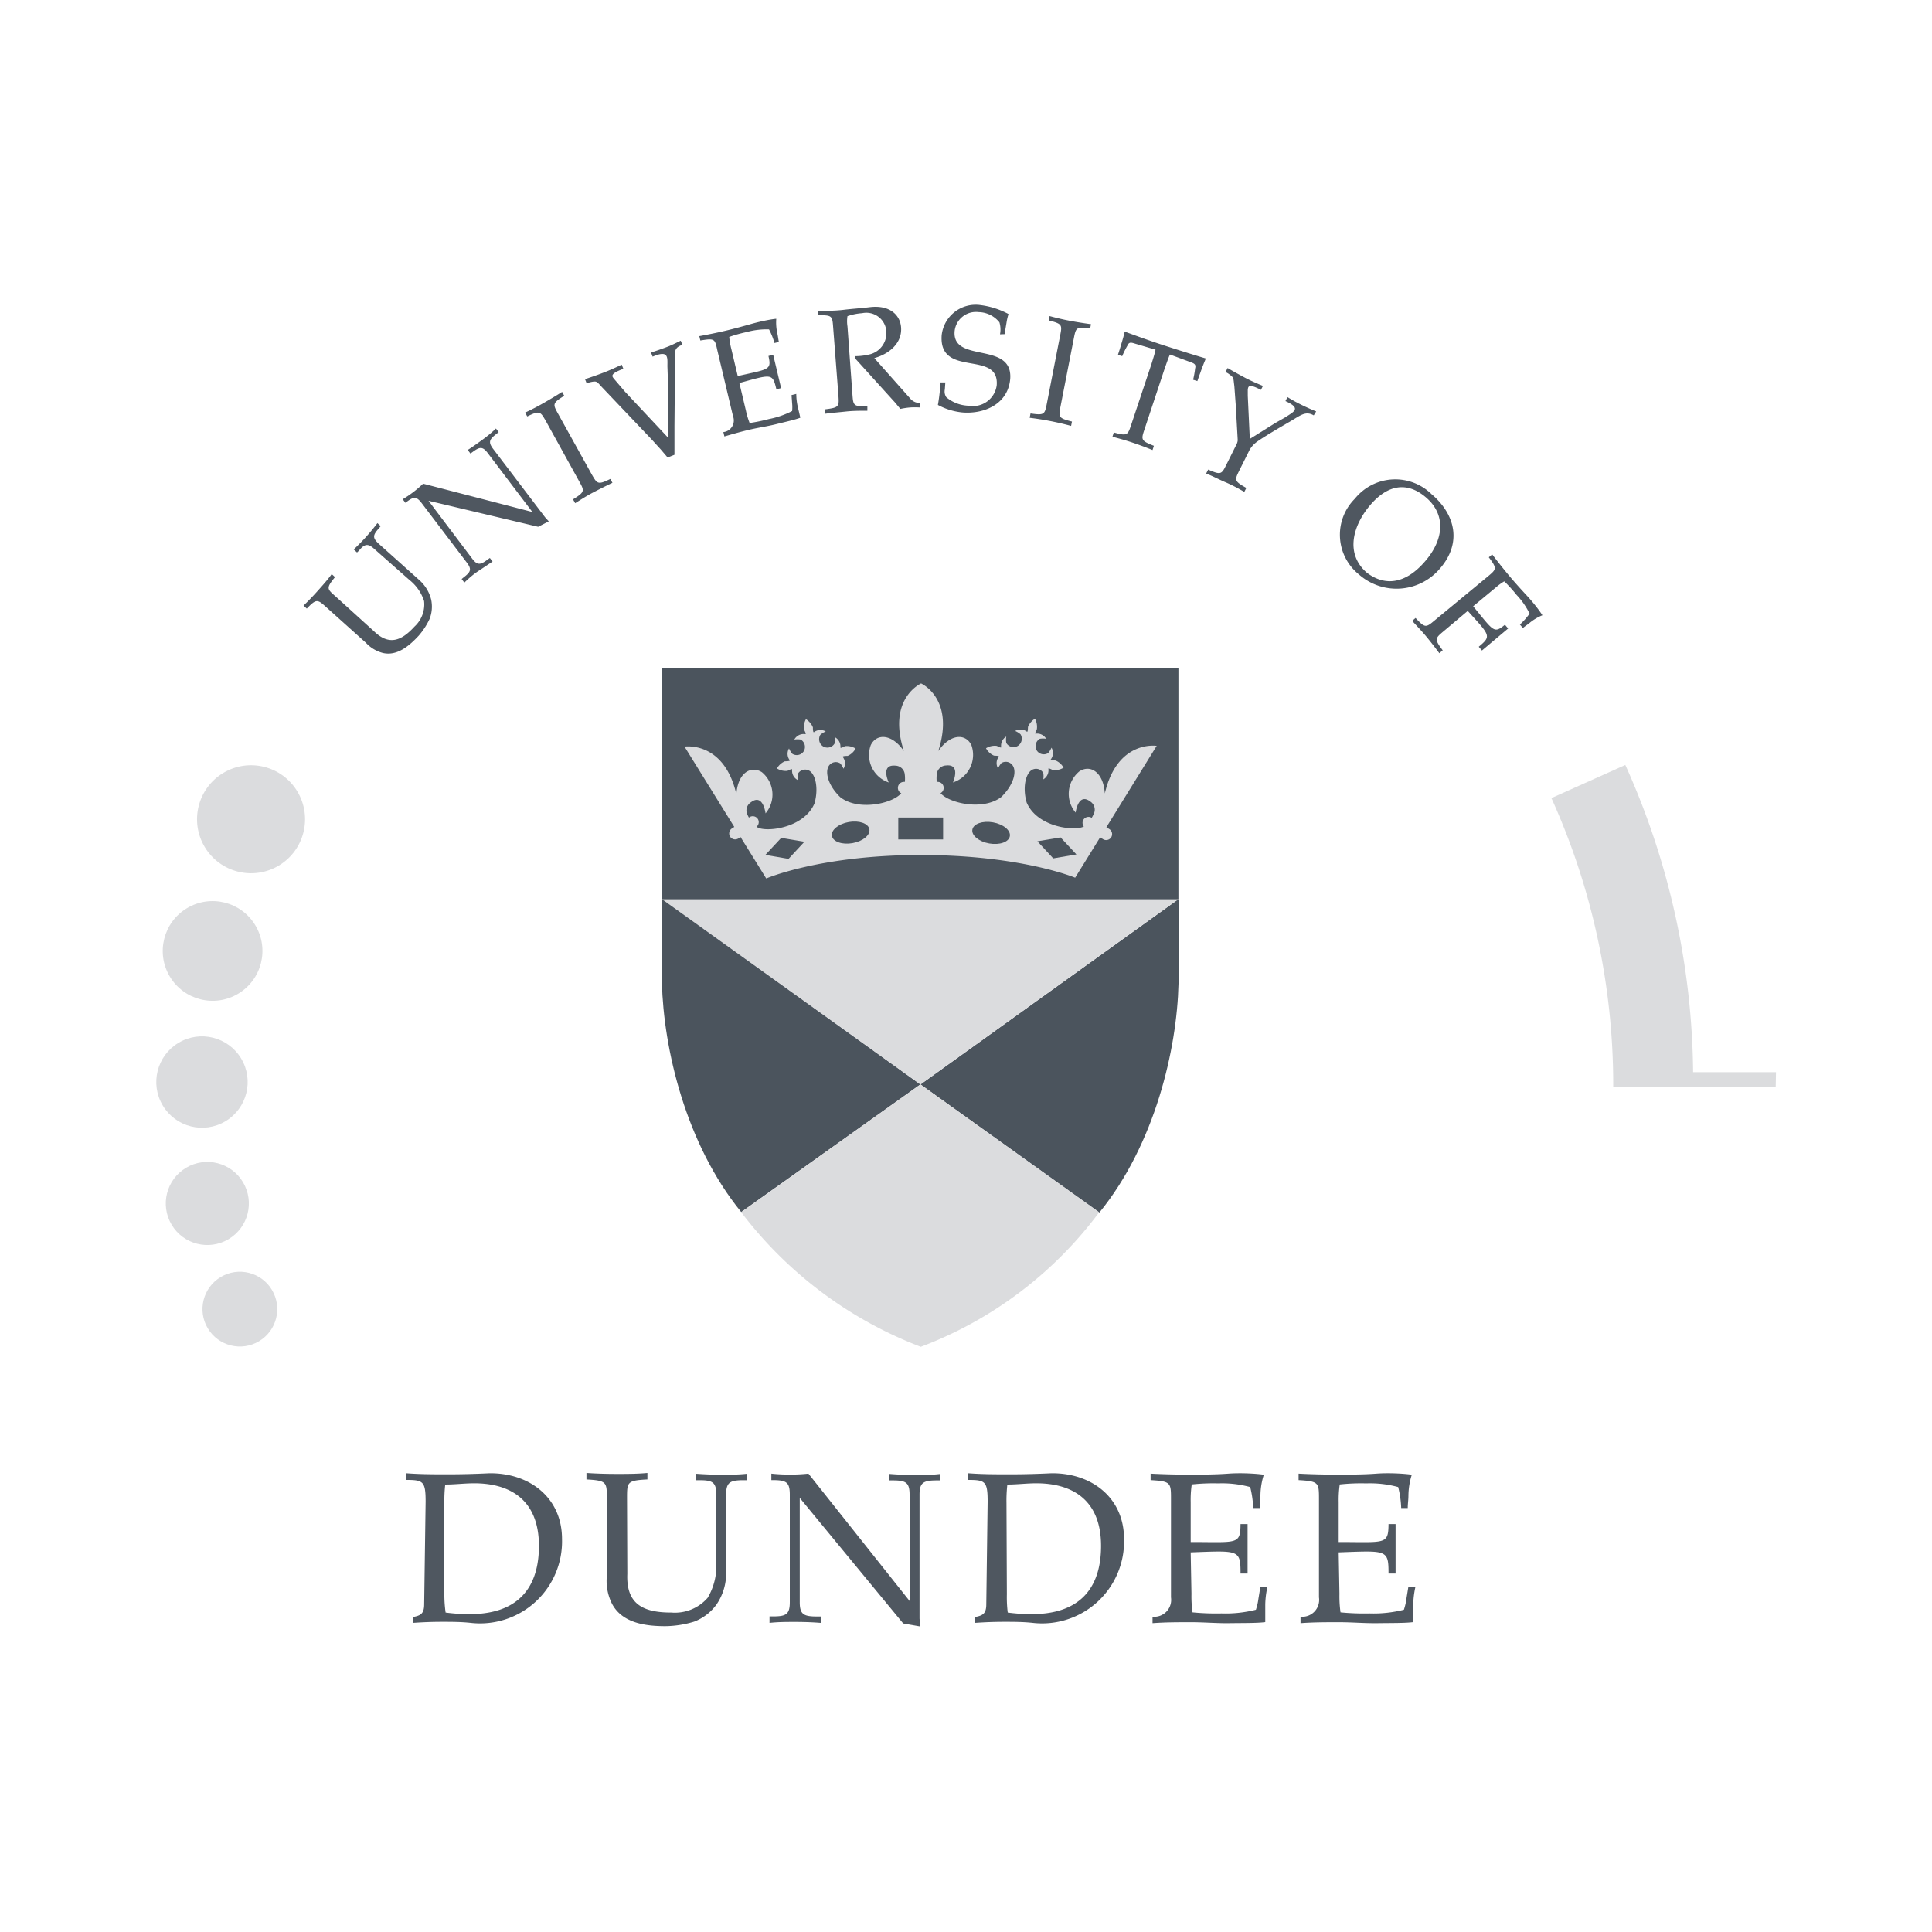
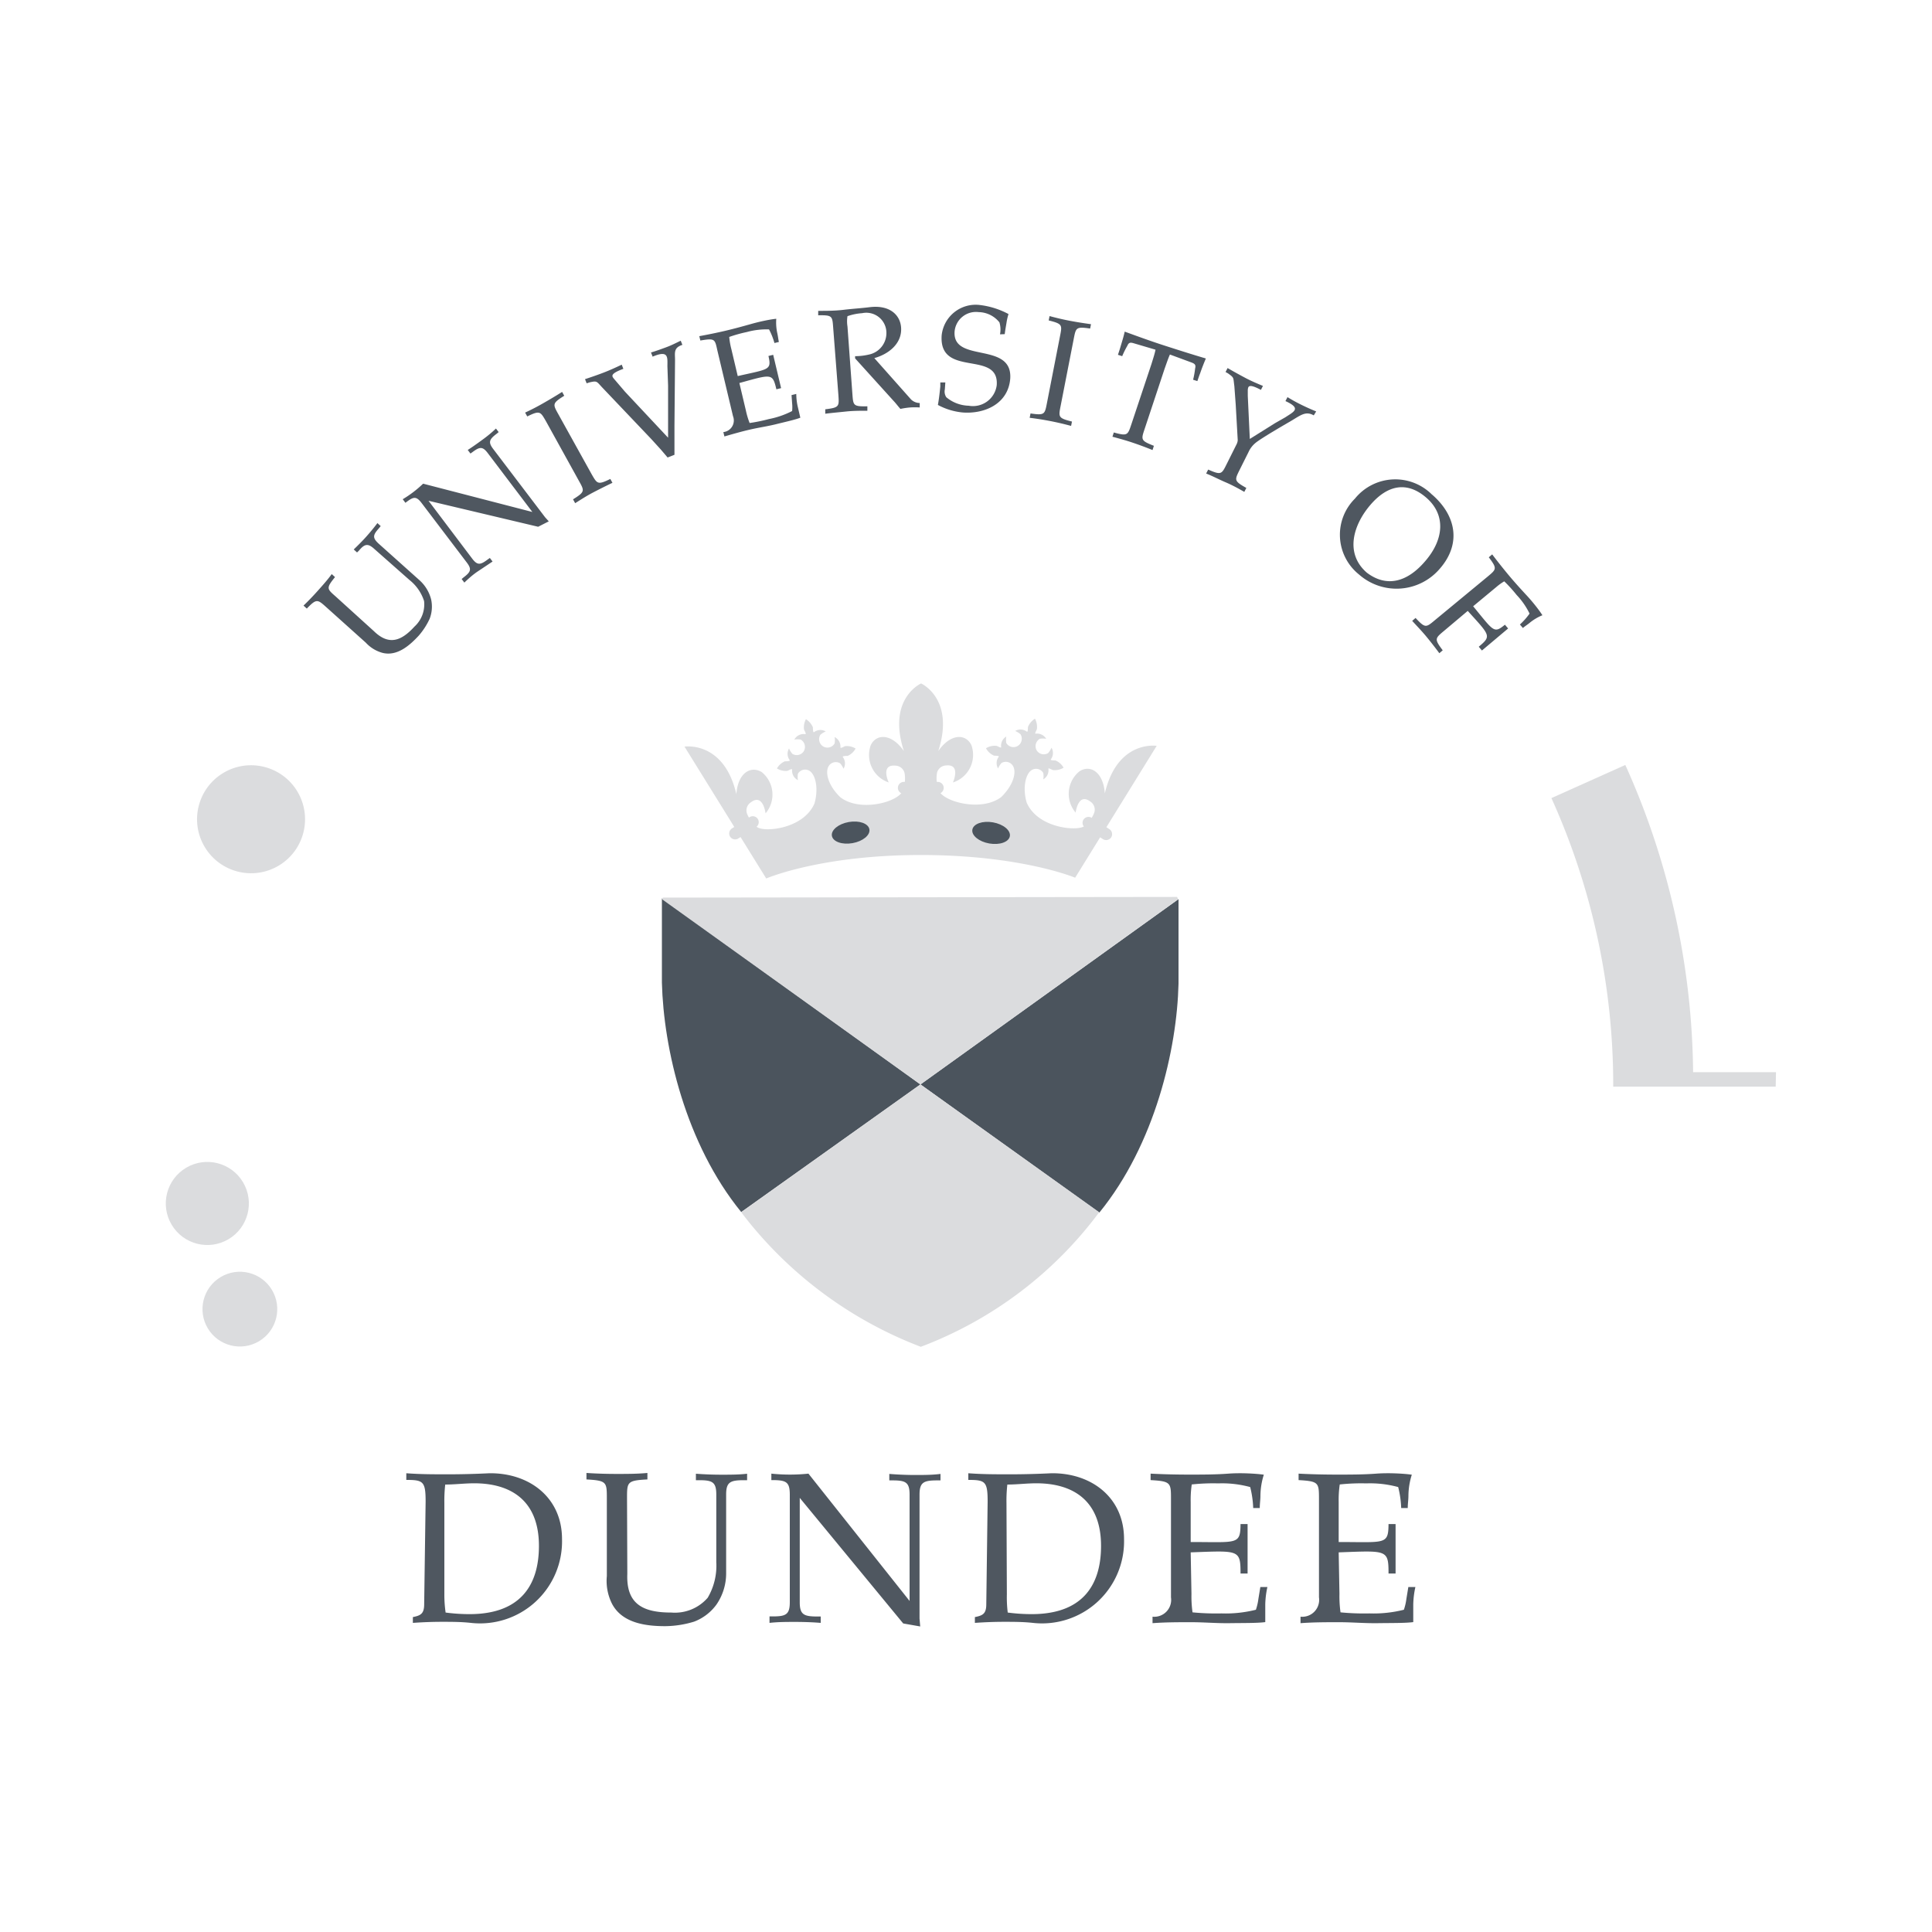
<svg xmlns="http://www.w3.org/2000/svg" id="Layer_1" data-name="Layer 1" viewBox="0 0 200 200">
  <defs>
    <style>.cls-1,.cls-3{fill:#4b545d}.cls-1,.cls-4,.cls-5{fill-rule:evenodd}.cls-2,.cls-5{fill:#dbdcde}.cls-4{fill:#4f5760}</style>
  </defs>
  <path d="M95.29 112.26 122 93.08v8.75c-.16 6.76-2.43 16.62-8.2 23.7Zm-.01 0L68.52 93v8.72c.17 6.81 2.44 16.67 8.21 23.75Z" class="cls-1" />
  <path d="M95.28 112.26 68.52 93.08l.11-.16 53.22-.07.12.23-26.69 19.18z" class="cls-2" />
-   <path d="M68.52 69.14h53.47v23.95H68.52z" class="cls-3" />
+   <path d="M68.52 69.14v23.95H68.52z" class="cls-3" />
  <circle cx="25.98" cy="84.81" r="5.59" class="cls-2" transform="rotate(-30.98 25.982 84.793)" />
-   <circle cx="22" cy="98.45" r="5.16" class="cls-2" transform="rotate(-30.98 21.989 98.432)" />
-   <circle cx="20.9" cy="112.02" r="4.73" class="cls-2" transform="rotate(-30.98 20.89 111.999)" />
  <circle cx="21.99" cy="124.16" r="4.3" class="cls-2" transform="rotate(-30.7 22.497 125.332)" />
  <circle cx="24.82" cy="135.53" r="3.87" class="cls-2" transform="rotate(-30.98 24.809 135.504)" />
  <path d="m113.79 125.49-18.51-13.23-18.55 13.23a42.21 42.21 0 0 0 18.59 13.93 41.06 41.06 0 0 0 18.47-13.93Zm54.3-45.93a79.08 79.08 0 0 1 6.91 31.71h8.57v.95h-16.3A72.19 72.19 0 0 0 161 82.76Z" class="cls-2" />
  <path d="M183.82 112.49H167v-.28a72.07 72.07 0 0 0-6.28-29.33l-.12-.26 7.65-3.43.12.26a79 79 0 0 1 6.9 31.54h8.58Zm-16.27-.58h15.71v-.38h-8.57v-.28A78.5 78.5 0 0 0 168 79.94l-6.61 3a72.63 72.63 0 0 1 6.16 28.98Z" class="cls-2" />
  <path d="M38.71 65.34c1.56 1.52 2.85 1 4.19-.47a3.11 3.11 0 0 0 1-2.65 4.55 4.55 0 0 0-1.5-2.17l-3.68-3.25c-.66-.59-1-.48-1.58.22l-.18.17-.34-.31c.44-.43.88-.86 1.29-1.32s.8-.93 1.16-1.41l.34.31-.15.19c-.65.72-.74 1-.07 1.62l4.22 3.78a4 4 0 0 1 1.22 2 3.51 3.51 0 0 1-.15 2 7.3 7.3 0 0 1-1.14 1.76c-.93 1-2.21 2.14-3.72 1.78a3.64 3.64 0 0 1-1.75-1.06l-4.11-3.69c-.89-.8-1-.88-2 .16l-.34-.31c.5-.48 1-1 1.5-1.56s1-1.12 1.42-1.7l.34.31c-.93 1.15-.84 1.21.06 2ZM55.11 53l-4.62-6.1c-.54-.71-.84-.65-1.59-.09l-.2.14-.28-.37c.52-.33 1-.68 1.51-1.05s1-.77 1.41-1.17l.28.37-.19.16c-.77.58-.92.87-.38 1.58l5.38 7.08.38.42-1.1.56-11.35-2.69 4.53 6c.54.71.85.64 1.62.06l.2-.14.28.37c-.5.33-1 .67-1.5 1s-1 .77-1.42 1.18l-.28-.37.19-.16c.75-.57.88-.84.34-1.55l-4.67-6.15c-.54-.71-.82-.67-1.51-.16l-.17.13-.28-.37a11.52 11.52 0 0 0 2.11-1.61Zm6.13-3.92c.58 1 .62 1.15 1.94.5l.22.4c-.67.32-1.31.64-2 1s-1.27.74-1.86 1.11l-.22-.4c1.25-.78 1.19-.87.61-1.91l-3.41-6.17c-.58-1-.62-1.15-1.94-.5l-.22-.4c.63-.29 1.27-.62 1.93-1s1.27-.74 1.9-1.14l.22.4c-1.25.78-1.19.87-.61 1.91Zm1.13-8.94c-.62-.65-.53-.75-1.36-.55l-.28.09-.17-.43c.64-.21 1.28-.43 1.93-.68s1.26-.53 1.87-.82l.17.43c-1.38.51-1.19.75-1 1l1.17 1.37 4.46 4.76v-5.39l-.07-2c0-.91.16-1.72-1.53-1l-.17-.43c.53-.16 1-.33 1.57-.54s1-.44 1.51-.68l.17.43c-.94.3-.76.84-.76 1.57l-.06 6.81v3l-.71.28-.68-.8-1-1.1Zm14.85 2.38a8.25 8.25 0 0 0 .38 1.27 17.5 17.5 0 0 0 2-.41 8.91 8.91 0 0 0 2.4-.83 3.9 3.9 0 0 0 0-.8l-.06-.85.49-.12a6.36 6.36 0 0 0 .13 1.22l.29 1.24c-.53.21-1.54.43-2.46.66s-1.79.35-2.71.56-1.78.46-2.69.72l-.11-.45a1.21 1.21 0 0 0 1-1.65l-1.63-6.85C74 35.09 74 35 72.5 35.25l-.11-.45c.92-.17 1.82-.35 2.75-.57s1.83-.47 2.72-.72 2-.47 2.5-.51a5.12 5.12 0 0 0 .11 1.51c.07.31.09.58.16.89l-.46.11a7.09 7.09 0 0 0-.56-1.41 7.65 7.65 0 0 0-2.29.27 14.43 14.43 0 0 0-1.83.51 7.65 7.65 0 0 0 .22 1.26l.66 2.79c3.26-.74 3.51-.61 3.18-2.08l.49-.12.82 3.45-.49.12c-.4-1.69-.48-1.57-3.83-.65Zm9.03-8.61c-.09-1.19-.08-1.3-1.55-1.27v-.46c.86 0 1.75 0 2.65-.11s1.79-.16 2.67-.27c2.1-.26 3.17.82 3.26 2.1.12 1.67-1.31 2.77-2.77 3.17l3.8 4.28a1.32 1.32 0 0 0 .9.37v.46a7.77 7.77 0 0 0-1 0 8 8 0 0 0-1 .15c-.27-.3-.46-.57-.69-.81l-4-4.42v-.23a6.19 6.19 0 0 0 1.4-.16 2.27 2.27 0 0 0 1.84-2.29 2.08 2.08 0 0 0-2.51-2 5.81 5.81 0 0 0-1.52.31 3.36 3.36 0 0 0 0 1.06l.51 7c.09 1.19.08 1.3 1.55 1.27v.46c-.74 0-1.46 0-2.21.08s-1.47.14-2.15.23v-.46c1.46-.18 1.44-.29 1.36-1.48Zm17.27.7a2.57 2.57 0 0 0-.06-1.24 2.82 2.82 0 0 0-2.15-1.06 2.22 2.22 0 0 0-2.49 2c-.25 3.32 6 1 5.76 4.87-.2 2.62-2.64 3.69-4.92 3.52a6.74 6.74 0 0 1-2.57-.78c.11-.58.19-1.31.25-1.9v-.43h.52l-.05.72a1.06 1.06 0 0 0 .15.81 3.75 3.75 0 0 0 2.32.88 2.48 2.48 0 0 0 2.9-2.12c.28-3.7-6-.71-5.7-5.16a3.54 3.54 0 0 1 4-3.14 8.37 8.37 0 0 1 2.92.93 6.14 6.14 0 0 0-.18.73c-.07.46-.16.9-.21 1.35ZM109.8 42c-.23 1.17-.27 1.28 1.17 1.64l-.09.45a30.522 30.522 0 0 0-4.29-.84l.09-.45c1.46.21 1.47.1 1.7-1.08l1.35-6.91c.23-1.17.27-1.28-1.17-1.64l.09-.45c.67.18 1.37.35 2.11.49s1.45.25 2.18.35l-.09.45c-1.46-.21-1.47-.1-1.7 1.08Zm9.4-4.32c.17-.56.32-1 .42-1.48l-2.27-.67c-.31-.09-.5-.1-.65.27a9.12 9.12 0 0 0-.53 1.07l-.44-.14c.09-.28.18-.54.26-.82.15-.51.31-1 .44-1.58 1.37.5 2.74 1 4.17 1.46s2.81.9 4.23 1.32c-.22.52-.41 1-.59 1.53-.11.27-.19.53-.29.81l-.44-.14a9.12 9.12 0 0 0 .21-1.17c.1-.39-.06-.49-.36-.61l-2.25-.83c-.19.42-.34.89-.54 1.44l-2.07 6.24c-.38 1.14-.43 1.23.95 1.77l-.14.44c-.68-.28-1.36-.53-2.07-.77s-1.41-.43-2.08-.61l.14-.44c1.42.39 1.44.28 1.82-.85Zm22.29 21.6c-2.3-2-1.4-4.94.36-7s3.78-2.51 5.8-.76 1.86 4.3-.13 6.59c-1.86 2.17-3.99 2.72-6.03 1.17Zm6.77-8.06a5.37 5.37 0 0 0-8 .4 5.27 5.27 0 0 0 .41 7.84 5.88 5.88 0 0 0 8.38-.59c2.25-2.58 1.69-5.5-.79-7.66Zm5.74 8.47c.92-.77 1-.83.12-2l.35-.3c.57.75 1.14 1.47 1.75 2.2s1.24 1.42 1.87 2.1 1.3 1.55 1.58 2a5.12 5.12 0 0 0-1.3.77c-.25.21-.48.34-.72.55l-.31-.36a7.09 7.09 0 0 0 1-1.13 7.65 7.65 0 0 0-1.34-1.93 14.44 14.44 0 0 0-1.28-1.41 5.47 5.47 0 0 0-.81.58l-2.41 2c2.13 2.58 2.13 2.86 3.29 1.91l.33.39-2.71 2.28-.33-.39c1.33-1.12 1.19-1.14-1.14-3.71l-2.47 2.08c-.92.77-1 .83-.12 2l-.35.3c-.44-.59-.88-1.16-1.36-1.74s-1-1.11-1.45-1.61l.35-.3c1 1.08 1.08 1 2 .23ZM46 155.57a14.67 14.67 0 0 1 .09-1.89c1 0 2-.13 3-.13 3.82 0 6.7 1.8 6.7 6.48 0 4.06-1.91 7.21-7.57 7.06a18.27 18.27 0 0 1-2.09-.16A13 13 0 0 1 46 165Zm-2.09 10.5c0 1-.38 1.17-1.17 1.33v.6c1-.07 2-.11 3-.11s2 0 3 .11a8.49 8.49 0 0 0 9.44-8.68c0-4.3-3.38-6.85-7.51-6.81-1.42.07-2.84.11-4.3.11s-2.89 0-4.31-.11v.69c1.75 0 2 .15 2 2.24Zm21.03-3.14c-.13 3.14 1.64 4 4.55 4a4.5 4.5 0 0 0 3.77-1.53 6.53 6.53 0 0 0 .89-3.69v-7c0-1.28-.4-1.48-1.75-1.48h-.36v-.67q1.33.1 2.66.1c.89 0 1.78 0 2.64-.1v.67h-.35c-1.4 0-1.82.2-1.82 1.48v8.16a5.68 5.68 0 0 1-1 3.23 5.1 5.1 0 0 1-2.31 1.77 10.52 10.52 0 0 1-3 .47c-2 0-4.43-.31-5.49-2.29a5.26 5.26 0 0 1-.55-2.9v-8c0-1.73 0-1.88-2.11-2v-.67q1.5.1 3.12.1c1.08 0 2.12 0 3.19-.1v.67c-2.13.11-2.11.27-2.11 2Zm29.22 2.8v-11c0-1.28-.4-1.48-1.75-1.48h-.35v-.67c.89.07 1.77.11 2.66.11s1.78 0 2.64-.11v.67h-.35c-1.4 0-1.82.2-1.82 1.48v12.82l.07.82-1.76-.31-10.71-13v10.8c0 1.28.42 1.48 1.82 1.48h.35v.66c-.86-.07-1.75-.1-2.64-.1s-1.78 0-2.66.1v-.67h.35c1.35 0 1.75-.2 1.75-1.48v-11.12c0-1.28-.35-1.48-1.6-1.51h-.31v-.67a18.55 18.55 0 0 0 3.84 0Zm10.03-10.16a14.67 14.67 0 0 1 .09-1.89c1 0 2-.13 3-.13 3.82 0 6.7 1.8 6.7 6.48 0 4.06-1.91 7.21-7.57 7.06a18.27 18.27 0 0 1-2.09-.16 13 13 0 0 1-.09-1.89Zm-2.09 10.5c0 1-.38 1.17-1.18 1.33v.6c1-.07 2-.11 3-.11s2 0 3 .11a8.49 8.49 0 0 0 9.44-8.68c0-4.3-3.38-6.85-7.51-6.81-1.42.07-2.84.11-4.3.11s-2.89 0-4.31-.11v.69c1.75 0 2 .15 2 2.24Zm21.24-1.07a11.92 11.92 0 0 0 .11 1.91 25.24 25.24 0 0 0 3 .11 12.8 12.8 0 0 0 3.56-.38 5.71 5.71 0 0 0 .26-1.13l.2-1.22h.73a9.18 9.18 0 0 0-.22 1.79v1.84c-.81.11-2.29.09-3.67.11s-2.64-.1-4-.1-2.65 0-4 .1v-.67a1.75 1.75 0 0 0 1.91-2v-10.14c0-1.73 0-1.88-2.11-2v-.67c1.35.07 2.68.1 4 .1s2.72 0 4.05-.1 2.92 0 3.67.11a7.42 7.42 0 0 0-.35 2.15c0 .46-.07.84-.07 1.3h-.68a10.2 10.2 0 0 0-.31-2.17 11.05 11.05 0 0 0-3.3-.38 20.86 20.86 0 0 0-2.75.11 11 11 0 0 0-.11 1.83v4.13c4.83 0 5.14.31 5.16-1.86h.73v5.12h-.73c0-2.5-.16-2.37-5.16-2.19Zm15.32 0a11.92 11.92 0 0 0 .11 1.91 25.24 25.24 0 0 0 3 .11 12.8 12.8 0 0 0 3.56-.38 5.71 5.71 0 0 0 .26-1.13l.2-1.22h.73a9.18 9.18 0 0 0-.22 1.79v1.84c-.81.11-2.29.09-3.67.11s-2.64-.1-4-.1-2.65 0-4 .1v-.67a1.75 1.75 0 0 0 1.91-2v-10.14c0-1.73 0-1.88-2.11-2v-.67c1.35.07 2.68.1 4 .1s2.72 0 4.05-.1 2.92 0 3.67.11a7.42 7.42 0 0 0-.35 2.15c0 .46-.07.84-.07 1.3h-.68a10.2 10.2 0 0 0-.31-2.17 11.05 11.05 0 0 0-3.3-.38 20.86 20.86 0 0 0-2.75.11 11 11 0 0 0-.11 1.83v4.13c4.83 0 5.14.31 5.16-1.86h.73v5.12h-.73c0-2.5-.16-2.37-5.16-2.19Z" class="cls-4" />
  <path d="M95.32 88.51c-10.4 0-16 2.43-16 2.43l-8.46-13.65s4.08-.64 5.37 4.93c.14-2.18 1.47-3 2.63-2.29a3 3 0 0 1 .39 4.27s-.25-2.1-1.51-1.15a1 1 0 0 0-.42 1.15 3.35 3.35 0 0 0 1 1.38c.67.62 4.85.28 6-2.42.43-1.55.11-3-.55-3.38a.86.86 0 0 0-1.17.32 2 2 0 0 0 0 .66 1.09 1.09 0 0 1-.6-1.09c0-.15-.41.11-.49.13a1.72 1.72 0 0 1-1.08-.25 1.71 1.71 0 0 1 .82-.74c.08 0 .59 0 .5-.12a1.09 1.09 0 0 1-.07-1.21 2 2 0 0 0 .35.56.86.86 0 0 0 1.18-.28.88.88 0 0 0-.32-1.2 2 2 0 0 0-.66 0 1.09 1.09 0 0 1 1.13-.56c.15 0-.11-.41-.13-.49a1.78 1.78 0 0 1 .2-1.06 1.83 1.83 0 0 1 .72.84c0 .08 0 .59.12.5a1.09 1.09 0 0 1 1.21-.07 2 2 0 0 0-.56.35.88.88 0 0 0 .31 1.21.86.86 0 0 0 1.17-.32 2 2 0 0 0 0-.66 1.09 1.09 0 0 1 .6 1.07c0 .15.41-.11.49-.13a1.72 1.72 0 0 1 1.08.25 1.72 1.72 0 0 1-.82.76c-.08 0-.59 0-.5.12a1.09 1.09 0 0 1 .07 1.21 2 2 0 0 0-.35-.56.86.86 0 0 0-1.18.28c-.4.63-.08 2 1.2 3.23 2.11 1.63 6.28.43 6.5-.8a3.35 3.35 0 0 0 .15-1.7 1 1 0 0 0-.95-.77C91.1 79.11 92 81 92 81a3 3 0 0 1-1.86-3.86c.6-1.24 2.19-1.19 3.43.61-1.76-5.44 1.78-7 1.78-7s3.53 1.57 1.78 7c1.24-1.8 2.83-1.85 3.43-.61A3 3 0 0 1 98.65 81s.86-1.93-.71-1.76A1 1 0 0 0 97 80a3.35 3.35 0 0 0 .15 1.7c.22 1.23 4.4 2.43 6.51.8 1.29-1.28 1.59-2.6 1.19-3.23a.86.86 0 0 0-1.18-.28 2 2 0 0 0-.35.56 1.09 1.09 0 0 1 .07-1.21c.09-.12-.41-.1-.5-.12a1.72 1.72 0 0 1-.82-.76 1.72 1.72 0 0 1 1.08-.25c.08 0 .52.28.49.13a1.09 1.09 0 0 1 .53-1.09 2 2 0 0 0 0 .66.86.86 0 0 0 1.17.32.88.88 0 0 0 .31-1.21 2 2 0 0 0-.56-.35 1.09 1.09 0 0 1 1.21.07c.12.09.1-.41.12-.5a1.83 1.83 0 0 1 .72-.84 1.78 1.78 0 0 1 .2 1.06c0 .08-.28.52-.13.49a1.09 1.09 0 0 1 1.09.53 2 2 0 0 0-.66 0 .88.88 0 0 0-.32 1.2.86.86 0 0 0 1.18.28 2 2 0 0 0 .35-.56 1.09 1.09 0 0 1-.07 1.21c-.09.12.41.1.5.12a1.71 1.71 0 0 1 .82.74 1.72 1.72 0 0 1-1.08.25c-.08 0-.52-.28-.49-.13a1.09 1.09 0 0 1-.53 1.09 2 2 0 0 0 0-.66.86.86 0 0 0-1.17-.32c-.65.36-1 1.82-.55 3.38 1.16 2.7 5.34 3 6 2.42a3.35 3.35 0 0 0 1-1.38 1 1 0 0 0-.42-1.15c-1.26-.95-1.51 1.15-1.51 1.15a3 3 0 0 1 .39-4.27c1.15-.75 2.49.11 2.63 2.29 1.29-5.57 5.37-4.93 5.37-4.93l-8.44 13.65s-5.58-2.35-15.98-2.35Z" class="cls-5" />
  <ellipse cx="88.05" cy="86.2" class="cls-3" rx="1.97" ry="1.11" transform="rotate(-9.99 87.988 86.145)" />
  <ellipse cx="102.59" cy="86.22" class="cls-3" rx="1.11" ry="1.97" transform="rotate(-80.01 102.596 86.216)" />
-   <path d="m107.39 87.09 2.4-.4 1.64 1.76-2.4.41-1.64-1.77zm-24.12.05-2.4-.4-1.64 1.76 2.4.41 1.64-1.77z" class="cls-1" />
-   <path d="M92.99 84.63h4.64v2.27h-4.64z" class="cls-3" />
  <path d="M78.26 85.63a.62.62 0 0 0 .19-.85.62.62 0 0 0-.85-.19l-1.83 1.17a.62.62 0 0 0-.19.85.62.62 0 0 0 .85.19Zm34.09.07a.62.62 0 0 1-.19-.85.62.62 0 0 1 .85-.19l1.83 1.17a.62.62 0 0 1 .19.85.62.62 0 0 1-.85.19Zm-15.28-3.52a.62.62 0 0 0 .62-.62.62.62 0 0 0-.62-.62h-3.5a.62.62 0 0 0-.62.62.62.62 0 0 0 .61.62Z" class="cls-5" />
  <path d="M133.07 43.19c.87-.58 1.69-.9 0-1.67l.21-.41c.47.29.94.55 1.45.8s1 .47 1.52.68L136 43c-.85-.49-1.37 0-2.46.64 0 0-3 1.72-3.58 2.22a2.62 2.62 0 0 0-.71.93l-.92 1.84c-.53 1.07-.6 1.16.69 1.88l-.21.41c-.64-.37-1.27-.71-1.95-1s-1.33-.64-2-.9l.21-.41c1.35.59 1.39.49 1.92-.58l1-2a1.13 1.13 0 0 0 .14-.46l-.21-3.7-.14-1.9c-.13-.93 0-.84-.66-1.32l-.25-.14.21-.41c.58.34 1.18.67 1.8 1s1.23.59 1.86.85l-.21.41c-1.3-.69-1.32-.35-1.36 0v.62l.21 4.46L132 43.8Z" class="cls-4" />
</svg>